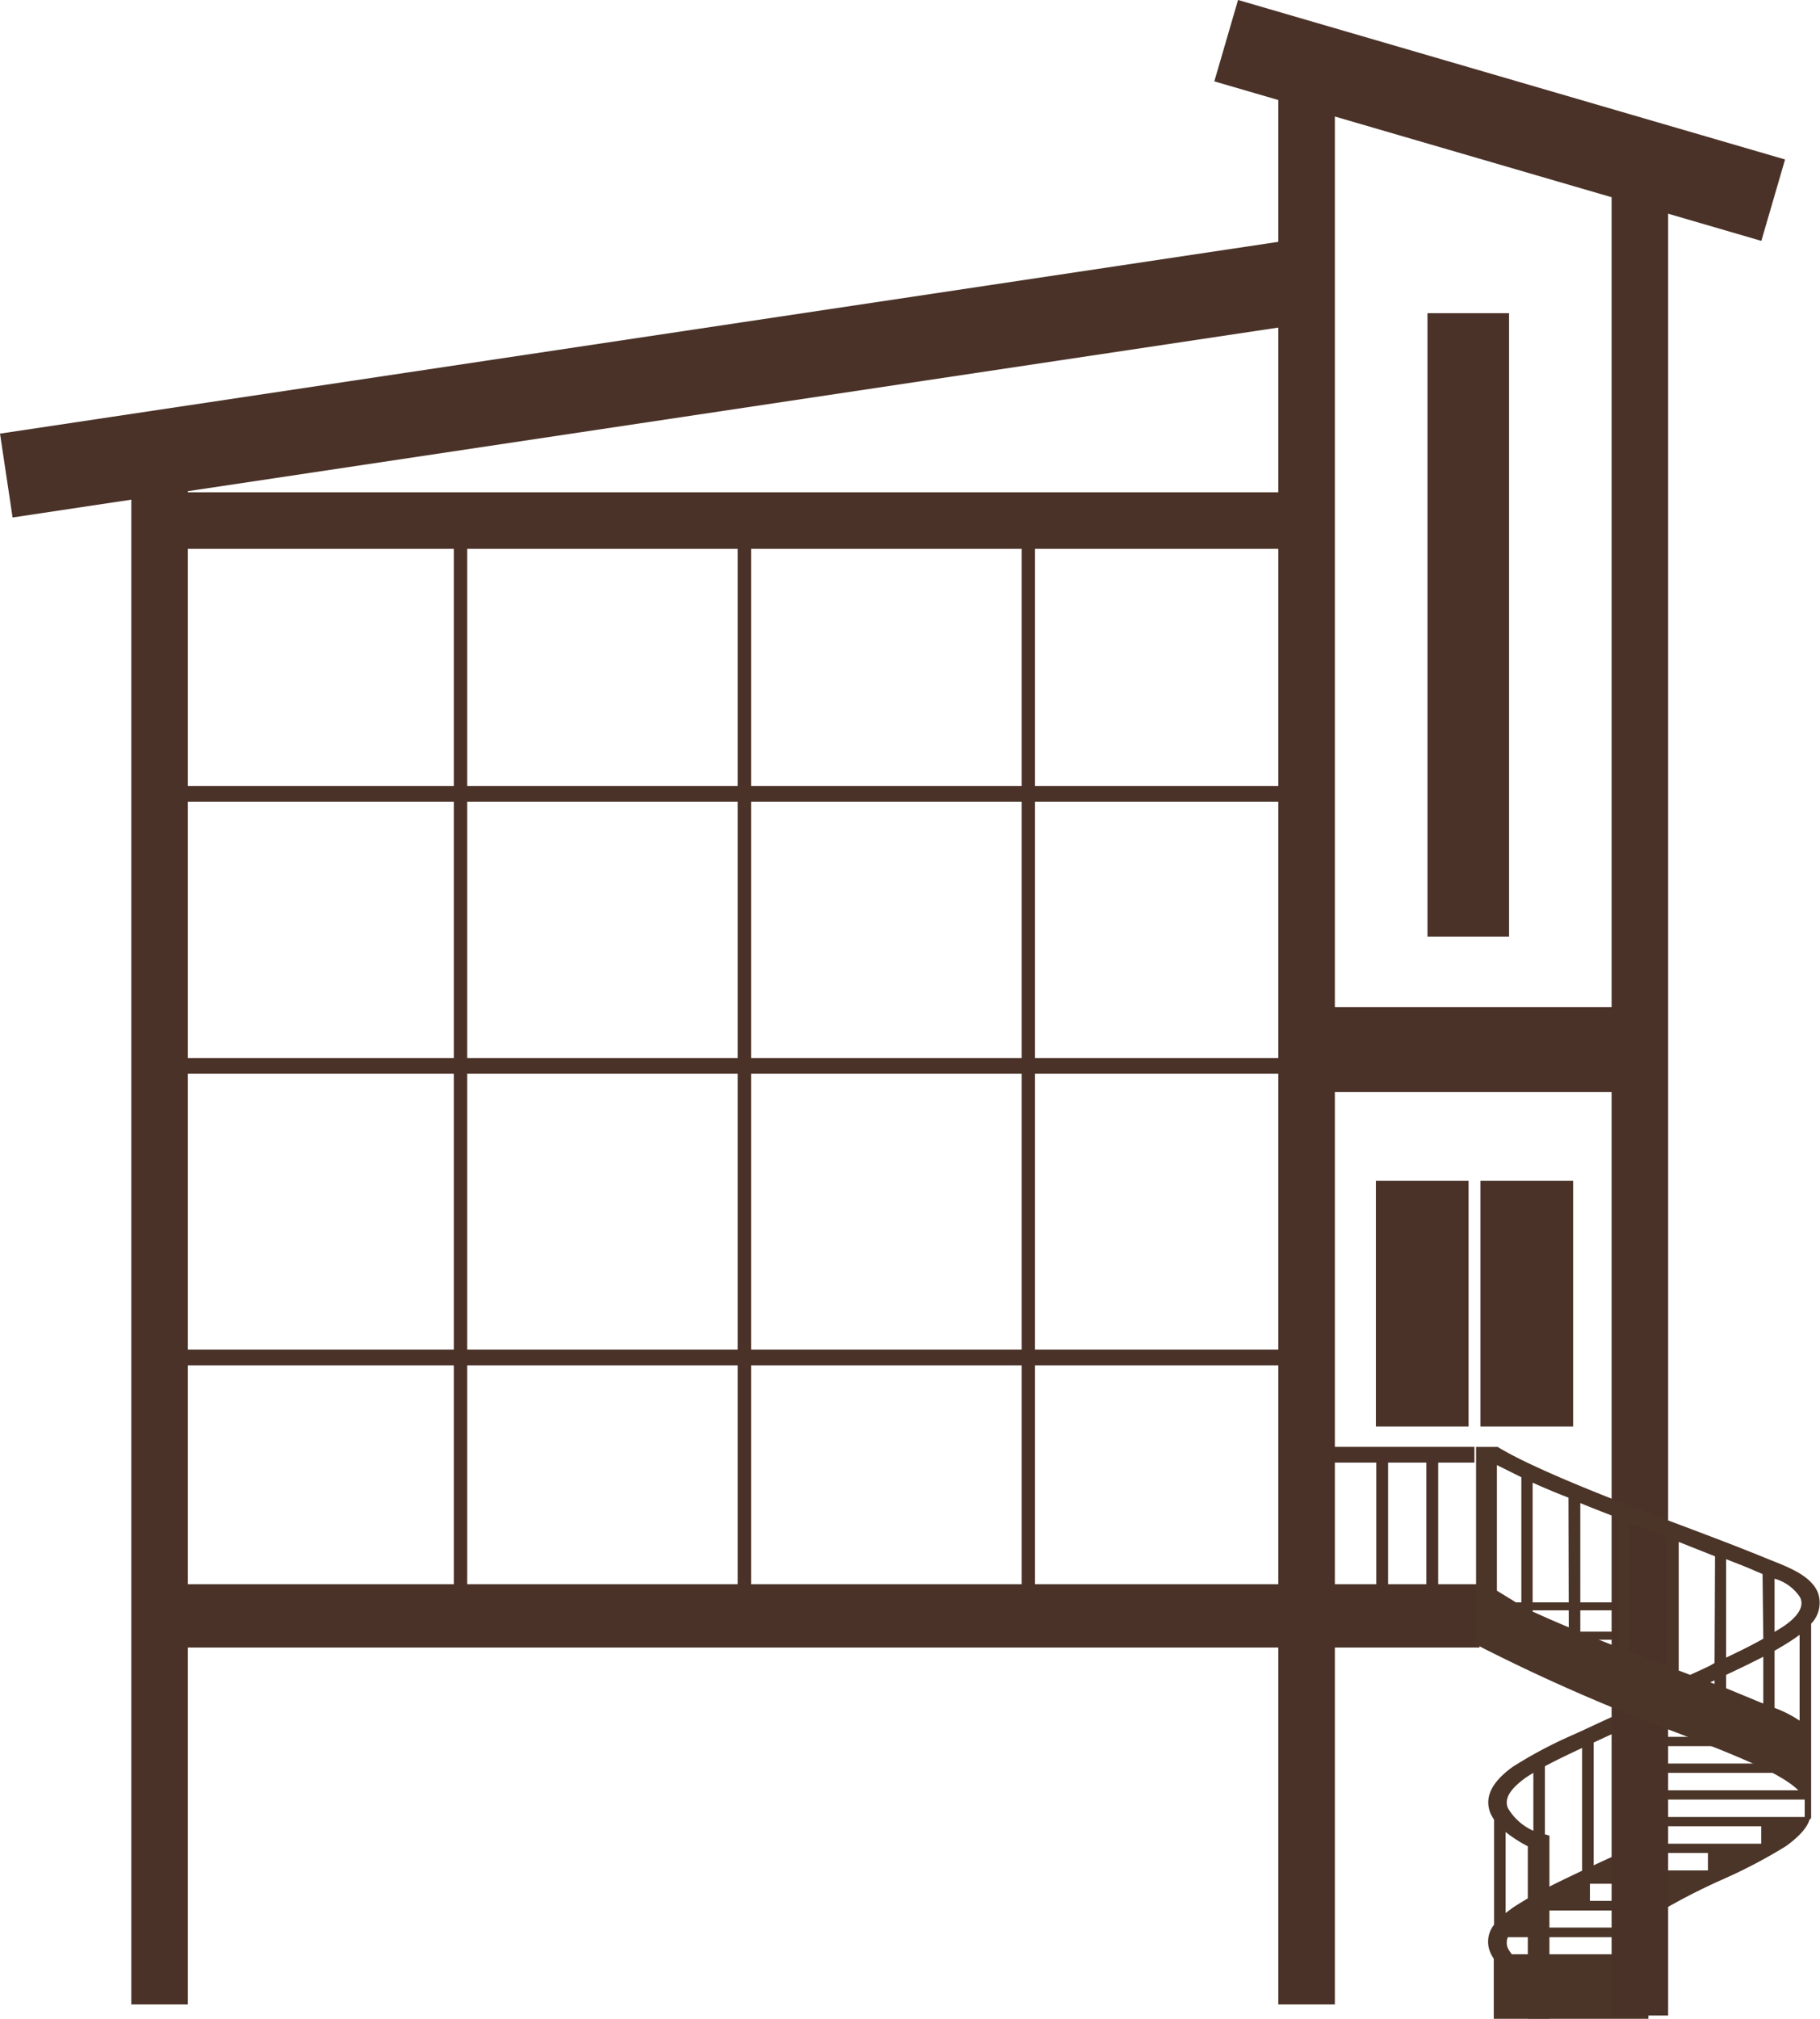
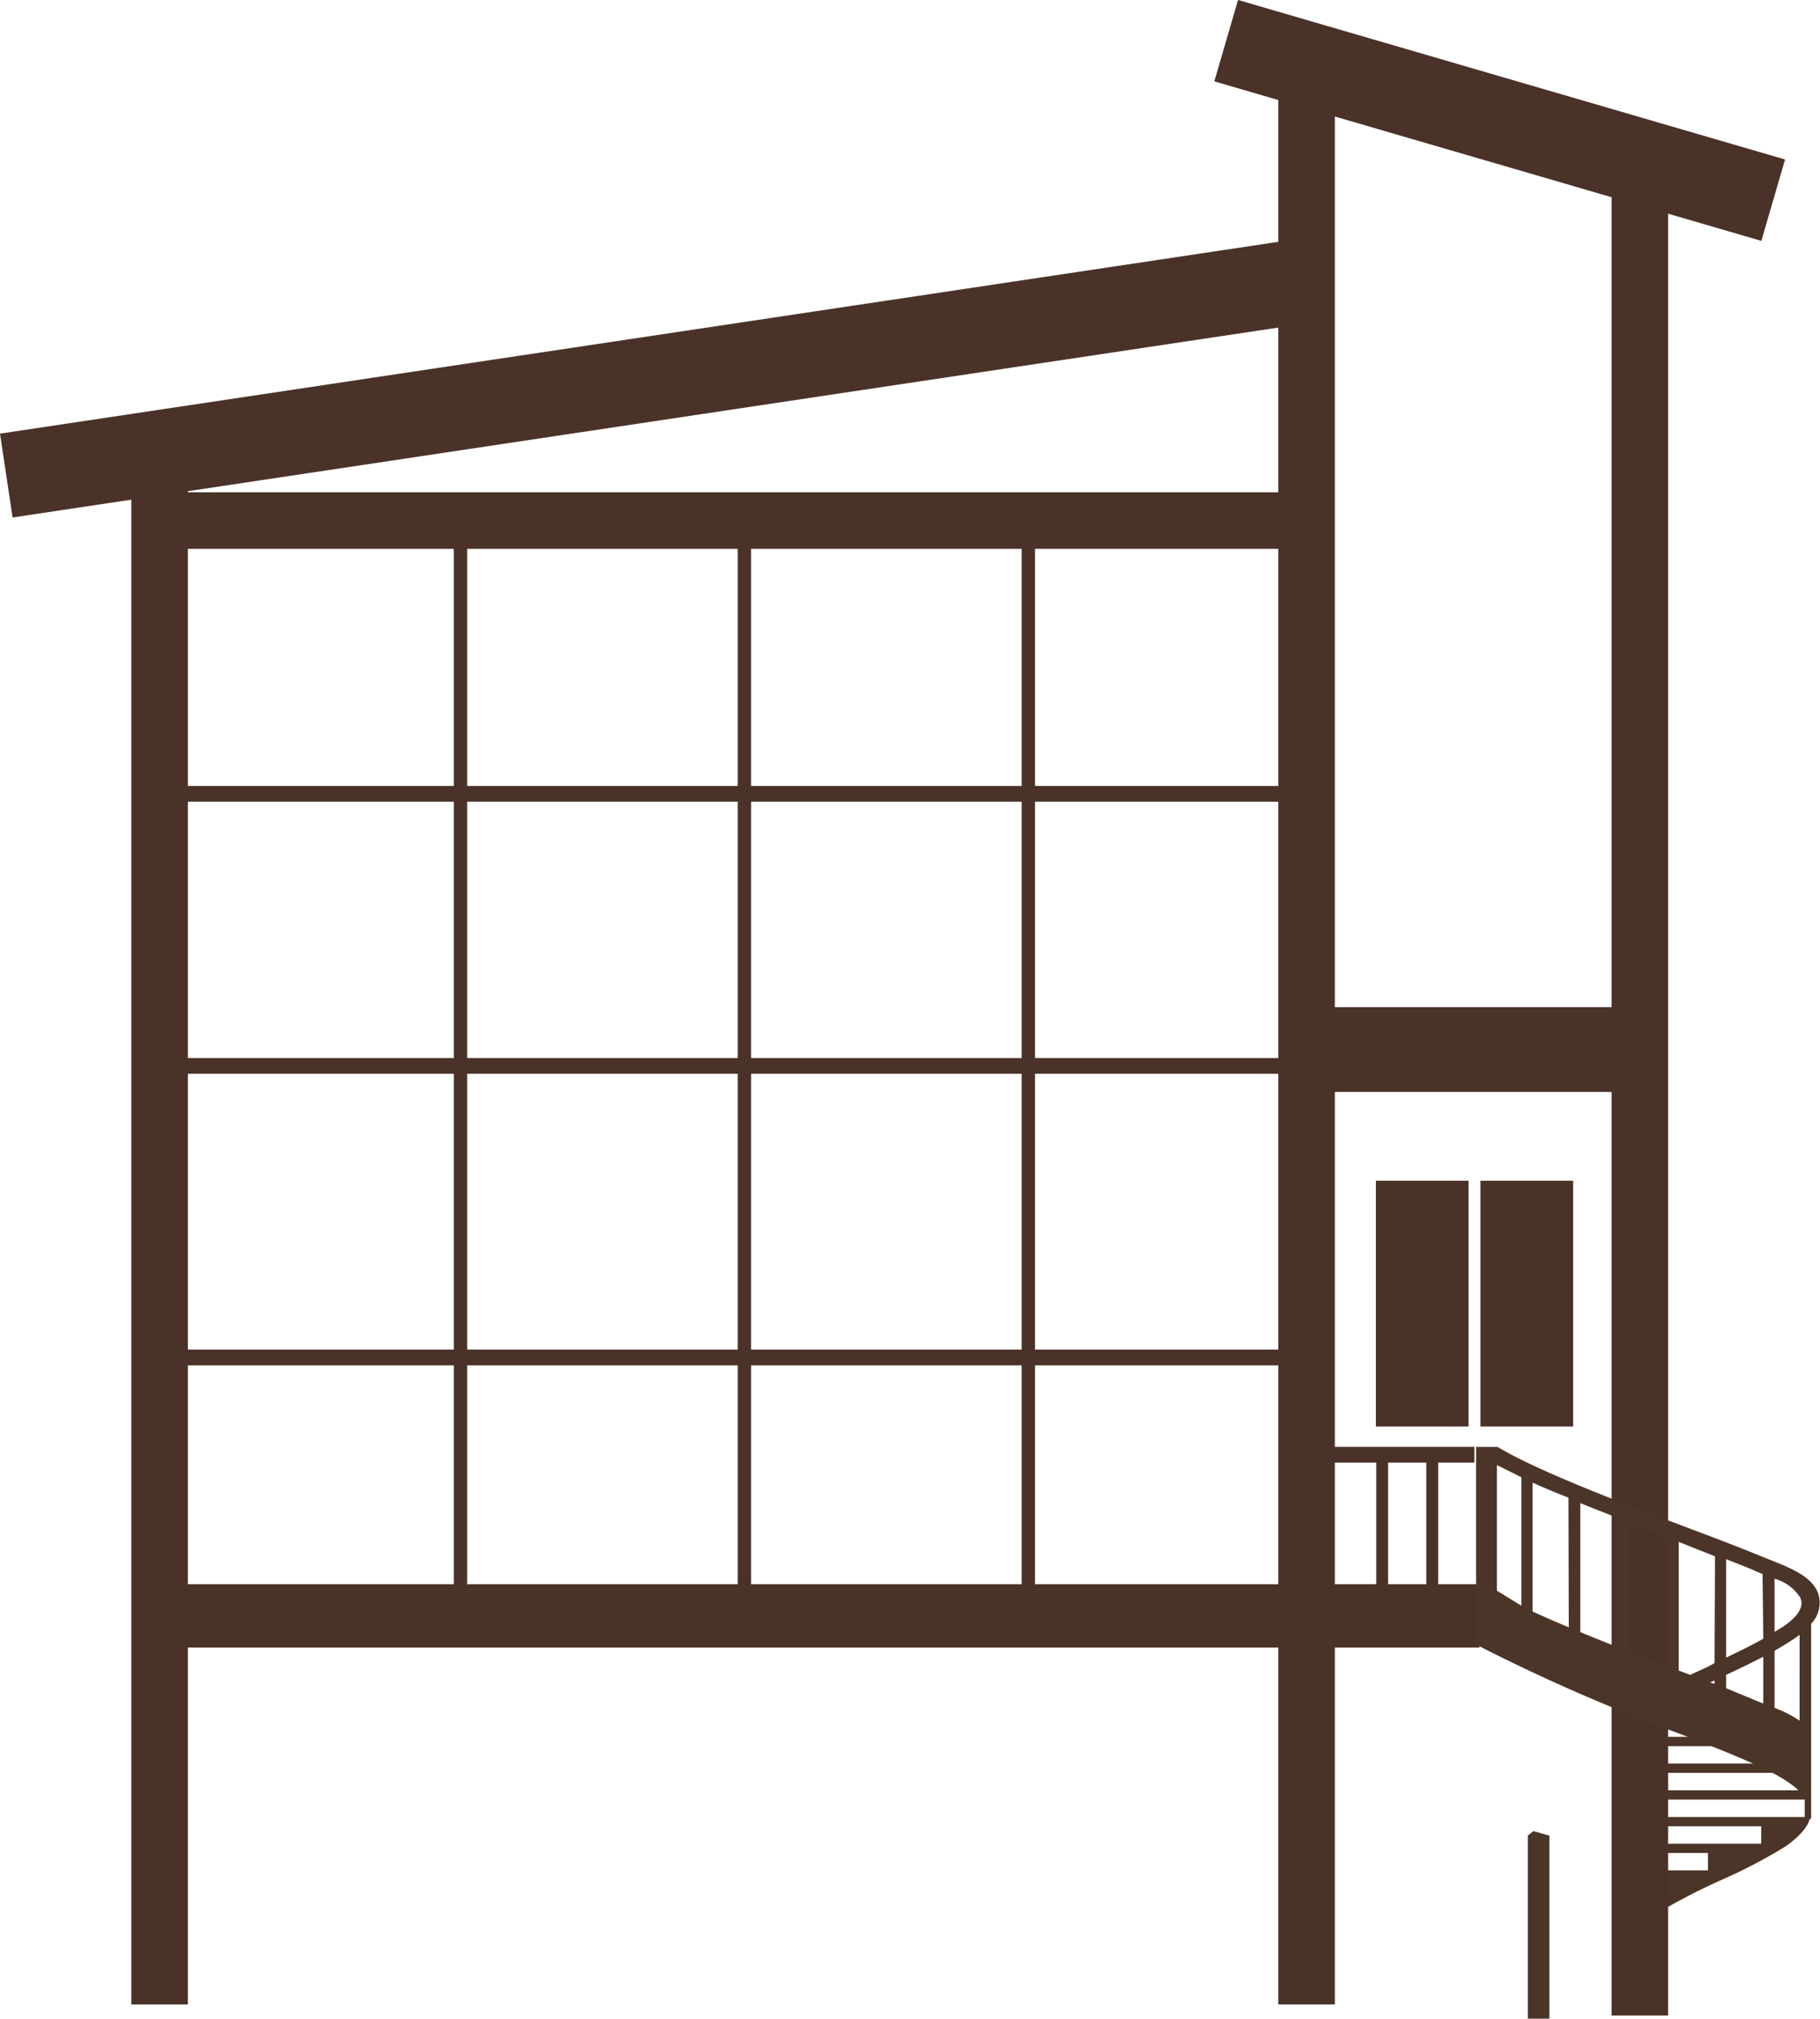
<svg xmlns="http://www.w3.org/2000/svg" viewBox="0 0 121.34 134.52">
  <defs>
    <style>.cls-1,.cls-2,.cls-3,.cls-5,.cls-6,.cls-7{fill:none;stroke:#4a3228;stroke-miterlimit:10}.cls-1{stroke-width:3.77px}.cls-2{stroke-width:.89px}.cls-3{stroke-width:5.65px}.cls-4{fill:#4b3528}.cls-5{stroke-width:4.22px}.cls-6{stroke-width:1.05px}.cls-7{stroke-width:.79px}.cls-8{fill:#4a3228}</style>
  </defs>
  <g id="レイヤー_2" data-name="レイヤー 2">
    <g id="レイヤー_1-2" data-name="レイヤー 1">
      <path class="cls-1" d="M10.64 31.69v101.88" />
      <path class="cls-2" d="M30.7 34.69v72.62M49.63 34.69v72.62M68.56 34.69v72.62" />
      <path class="cls-1" d="M87.11 4.5v129.07" />
      <path class="cls-3" d="M81.75 2.71l36.47 10.63" />
-       <path class="cls-4" d="M109.2 106.78H99s2.64.53 2.71.53h7.5c.02 0-.01-.53-.01-.53zM109.2 108.73H99s2.64.54 2.71.54h7.5c.02 0-.01-.54-.01-.54z" />
      <path class="cls-5" d="M87.11 107.68h11.53" />
      <path class="cls-6" d="M87.11 96.94H98.3" />
      <path class="cls-7" d="M92.15 97.41v8.55M95.49 97.41v8.55" />
-       <path class="cls-8" d="M95.17 20.87h5.44v41.54h-5.44z" />
      <path class="cls-3" d="M87.04 18.7L.42 31.69M87.11 69.94h22.22" />
      <path class="cls-5" d="M10.64 107.68h76.47" />
      <path class="cls-1" d="M10.64 34.69h76.47" />
      <path class="cls-6" d="M10.64 52.9h76.47M10.64 71.03h76.47M10.64 90.46h76.47" />
      <path class="cls-8" d="M91.73 78.68h6.18v16.38h-6.18zM98.7 78.68h6.18v16.38H98.7z" />
-       <path class="cls-4" d="M109.44 114.68l.73-.32-.59-.88c-1.19.52-2.44 1.07-3.6 1.62l-1 .46a29.43 29.43 0 00-4.13 2.18c-1.38 1-1.9 2-1.49 3.07a3.37 3.37 0 00.25.45v7a1.81 1.81 0 00-.24 1.87 3.11 3.11 0 00.22.4v4h10.31v-10.7l.3-.13v-1.16l-.73.33zm-3.19 1.44l.34-.16c.67-.31 1.37-.63 2.08-.94v8.18c-.84.37-1.71.77-2.42 1.1zM103 117.7c.8-.43 1.65-.83 2.48-1.22v8.18c-.82.39-1.66.79-2.48 1.21zm-1.35.81c.18-.13.38-.25.58-.37V122a3.7 3.7 0 01-1.7-1.52c-.32-.78.47-1.48 1.12-1.97zm-1.27 3.57a8.84 8.84 0 001.85 1.13v3.08c-.47.27-.94.55-1.38.84l-.47.35zm9.34 8.15h-8.92a2.22 2.22 0 01-.27-.41.93.93 0 010-.73h9.22zm0-1.78h-7v-1.14h7zm0-2.92v1.14H106v-1.14z" />
      <path class="cls-4" d="M102.23 122.02l-.37.3v12.2h1.44v-12.2l-1.07-.3zM120.65 121v-3.32a2 2 0 00-.36-.16h-9.55v-1.16h6.54c-.57-.21-1.18-.42-1.8-.62h-4.74v-1.15a1.88 1.88 0 00-.76.07c-.07 0-.11 8-.11 8v4.88a.15.15 0 00.11.14h.08a.2.2 0 00.11 0 42.18 42.18 0 014.7-2.45 34.45 34.45 0 004.19-2.2c1.77-1.27 1.61-2.03 1.59-2.03zm-6.78 3.64h-3.7v-1.16h3.7zm3.55-1.78h-7v-1.16h7zm2.9-1.78h-9.58v-1.16h9.58zm.14-1.78h-9.72v-1.16h9.72z" />
      <path class="cls-1" d="M109.33 11.35v122.96" />
      <path class="cls-4" d="M121.2 106.13c-.44-1.08-1.8-1.63-3-2.11l-.5-.2c-1.78-.73-3.61-1.42-5.39-2.09l-1.88-.71c-2.47-.94-8.14-3.1-10.58-4.6h-1.44v13.17a122.72 122.72 0 0011.35 5.1l1.1.42c2.17.82 4.4 1.67 6.46 2.61 1.89.87 3 1.72 3.06 2.39v1a.18.18 0 00.19.15.17.17 0 00.18-.15V108.2a2 2 0 00.45-2.07zm-19.77-7.69V107l-1.63-1v-8.37zm3.16 10c-.85-.35-1.66-.71-2.41-1.05V98.8c.75.34 1.56.68 2.39 1zm3.27 1.32c-.84-.32-1.68-.66-2.5-1v-8.6l-.67-.28c1 .43 2.11.86 3.17 1.27zm3.26 1.25l-.88-.33-1.63-.62v-8.61l1.28.49 1.22.46zm3.19 1.2l-.29-.1.29-.13zm0-1.39l-.31.18c-.43.21-.88.41-1.32.61l-.6-.23-.16-.06v-8.61h-.1l2.52 1zm3.25 2.68h-.06c-.89-.37-2.42-1-2.42-1v-.89c.83-.39 1.67-.79 2.48-1.21zm0-4.3c-.79.45-1.64.86-2.48 1.26v-6.56c.69.27 1.38.53 2 .81l.43.18zm0 4.31zm2.42 1.15a7.91 7.91 0 00-1.67-.85V110c.48-.27.94-.55 1.38-.85l.29-.21zm-1.08-6.28c-.19.13-.39.24-.59.37v-3.55a3 3 0 011.7 1.24c.11.23.39.91-1.09 1.93z" />
    </g>
  </g>
</svg>